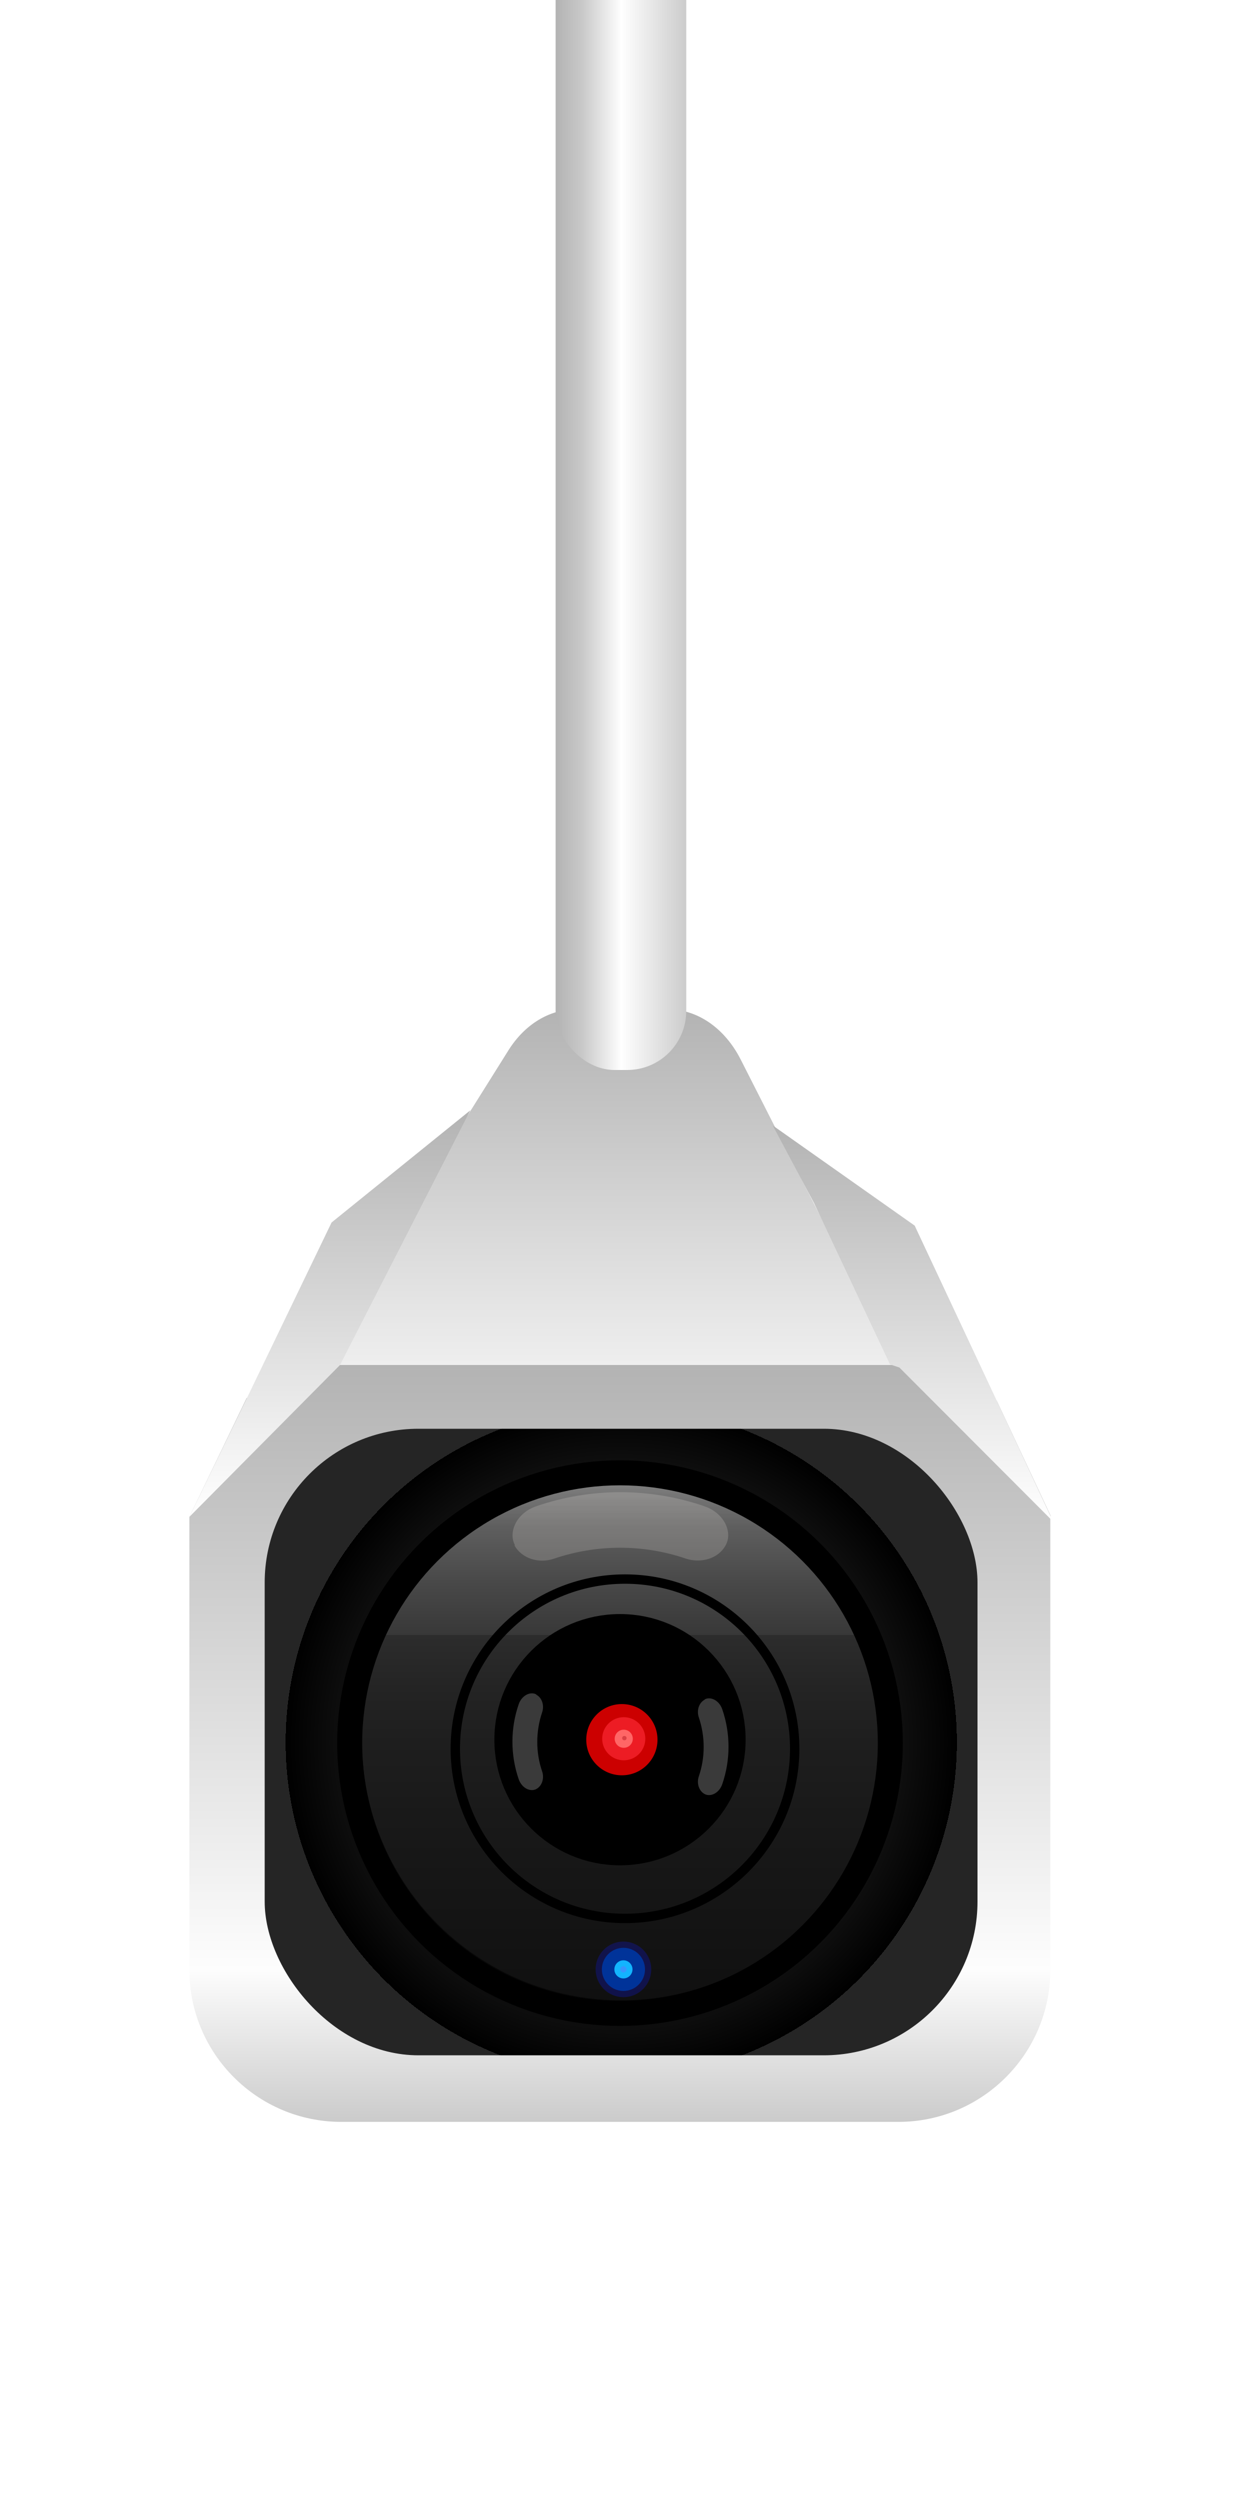
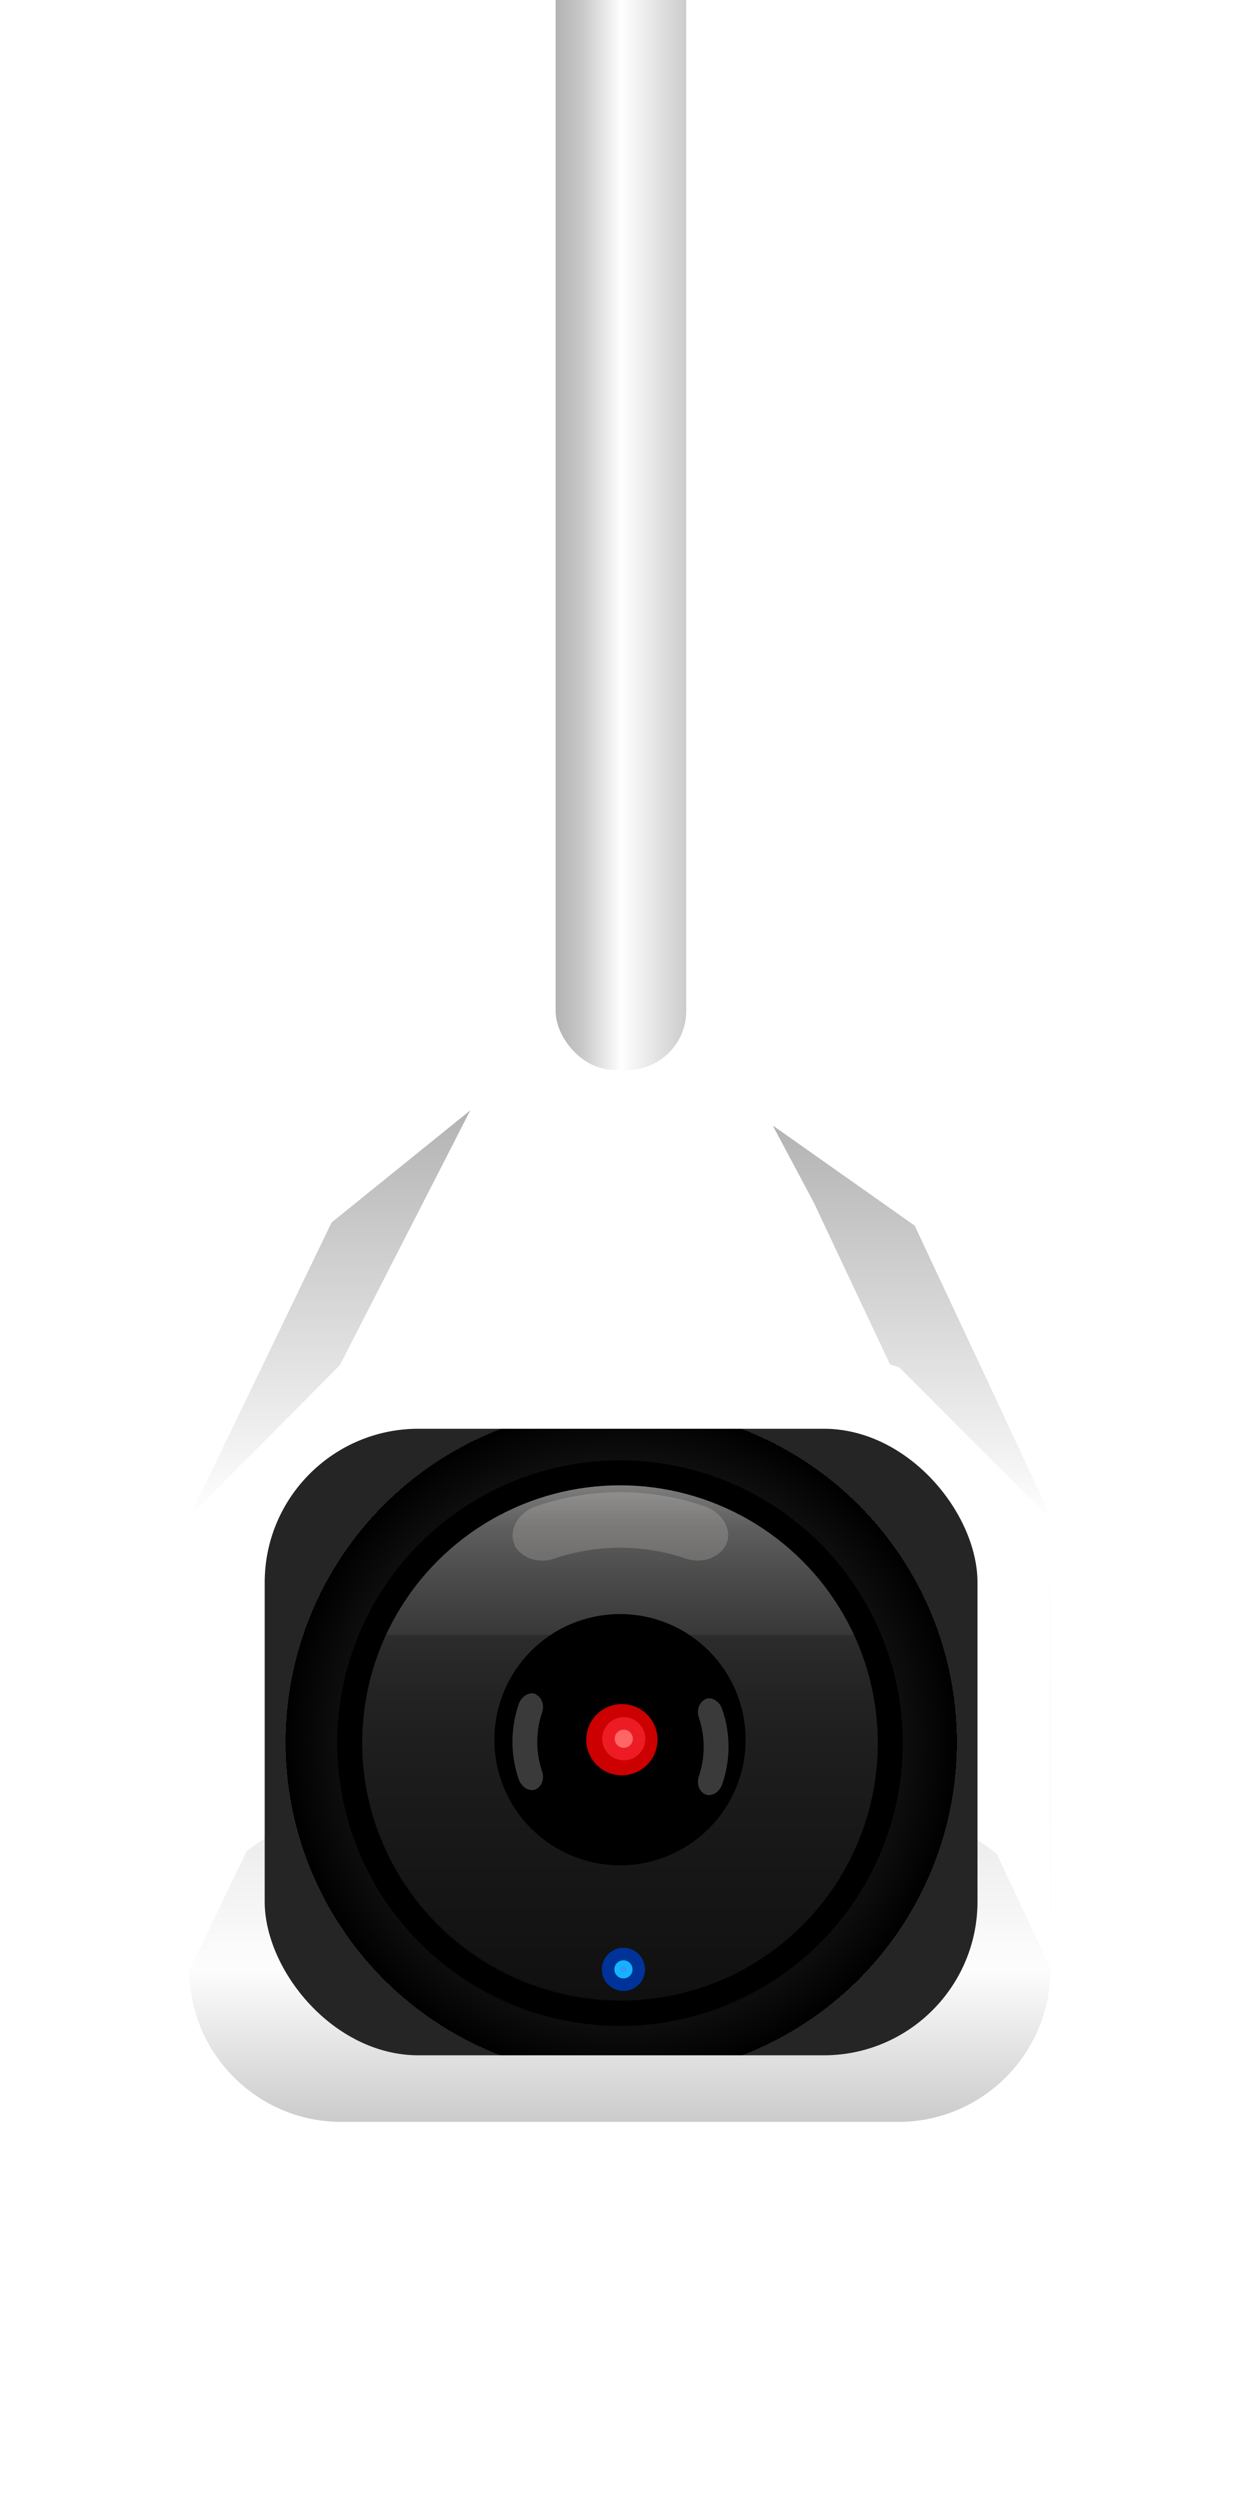
<svg xmlns="http://www.w3.org/2000/svg" xmlns:xlink="http://www.w3.org/1999/xlink" viewBox="0 0 400 800">
  <defs>
    <style>      .cls-1 {        fill: #333;      }      .cls-1, .cls-2, .cls-3, .cls-4, .cls-5, .cls-6, .cls-7, .cls-8, .cls-9, .cls-10, .cls-11, .cls-12, .cls-13, .cls-14, .cls-15 {        stroke-width: 0px;      }      .cls-16 {        fill: #000;        stroke-width: 6px;      }      .cls-16, .cls-17, .cls-18, .cls-19, .cls-20 {        stroke-miterlimit: 10;      }      .cls-16, .cls-19, .cls-20 {        stroke: #000;      }      .cls-2 {        fill: #ece7e3;        opacity: .2;      }      .cls-3 {        fill: #f66;      }      .cls-4 {        fill: #121472;        opacity: .6;      }      .cls-5 {        fill: url(#linear-gradient);      }      .cls-6 {        fill: url(#radial-gradient);      }      .cls-7 {        fill: #3a3a3a;      }      .cls-8 {        fill: #c1272d;        fill-opacity: .6;      }      .cls-9 {        fill: #3896fe;      }      .cls-17 {        stroke: #ed1c24;      }      .cls-17, .cls-18 {        stroke-width: 4px;      }      .cls-17, .cls-19 {        fill: none;      }      .cls-10 {        fill: url(#radial-gradient-2);      }      .cls-11 {        fill: #c00;      }      .cls-21 {        mix-blend-mode: screen;      }      .cls-22 {        opacity: .9;      }      .cls-23 {        opacity: 1;      }      .cls-18 {        fill: #13b4fe;        filter: url(#outer-glow-1);        stroke: #039;      }      .cls-12 {        fill: url(#linear-gradient-2);      }      .cls-13 {        fill: url(#linear-gradient-3);      }      .cls-14 {        fill: url(#linear-gradient-5);      }      .cls-15 {        fill: url(#linear-gradient-6);      }      .cls-24 {        isolation: isolate;      }      .cls-19 {        stroke-width: 3px;      }      .cls-20 {        fill: url(#linear-gradient-4);        stroke-width: 8px;      }    </style>
    <radialGradient id="radial-gradient" cx="863.1" cy="3475.3" fx="863.1" fy="3475.3" r="135.9" gradientTransform="translate(7.2 444.7) scale(1.2 .2)" gradientUnits="userSpaceOnUse">
      <stop offset="0" stop-color="#fff" stop-opacity=".7" />
      <stop offset=".2" stop-color="rgba(186, 186, 186, .5)" stop-opacity=".5" />
      <stop offset=".4" stop-color="rgba(120, 120, 120, .3)" stop-opacity=".3" />
      <stop offset=".6" stop-color="rgba(68, 68, 68, .2)" stop-opacity=".2" />
      <stop offset=".7" stop-color="rgba(30, 30, 30, 0)" stop-opacity="0" />
      <stop offset=".9" stop-color="rgba(7, 7, 7, 0)" stop-opacity="0" />
      <stop offset="1" stop-color="#000" stop-opacity="0" />
    </radialGradient>
    <linearGradient id="linear-gradient" x1="190.3" y1="471.6" x2="190.3" y2="323" gradientUnits="userSpaceOnUse">
      <stop offset="0" stop-color="#fff" />
      <stop offset=".4" stop-color="#e2e2e2" />
      <stop offset="1" stop-color="#b3b3b3" />
    </linearGradient>
    <linearGradient id="linear-gradient-2" x1="198.4" y1="678.9" x2="198.4" y2="436.8" gradientUnits="userSpaceOnUse">
      <stop offset="0" stop-color="#cbcbcb" />
      <stop offset=".2" stop-color="#fdfdfd" />
      <stop offset="1" stop-color="#b3b3b3" />
    </linearGradient>
    <linearGradient id="linear-gradient-3" x1="2951.2" y1="-1882.7" x2="2909.4" y2="-1882.7" gradientTransform="translate(-2731.6 2042.4)" gradientUnits="userSpaceOnUse">
      <stop offset="0" stop-color="#b3b3b3" />
      <stop offset=".2" stop-color="#c8c8c8" />
      <stop offset=".5" stop-color="#fefefe" />
      <stop offset=".5" stop-color="#fff" />
      <stop offset="1" stop-color="#ccc" />
    </linearGradient>
    <radialGradient id="radial-gradient-2" cx="198.8" cy="557.5" fx="198.8" fy="557.5" r="107.4" gradientUnits="userSpaceOnUse">
      <stop offset="0" stop-color="#4d4d4d" />
      <stop offset=".2" stop-color="#414141" />
      <stop offset=".6" stop-color="#232323" />
      <stop offset="1" stop-color="#000" />
      <stop offset="1" stop-color="#252525" />
    </radialGradient>
    <linearGradient id="linear-gradient-4" x1="198.4" y1="471.3" x2="198.4" y2="644.3" gradientUnits="userSpaceOnUse">
      <stop offset="0" stop-color="#fff" />
      <stop offset="0" stop-color="rgba(245, 245, 245, 1)" stop-opacity="1" />
      <stop offset="0" stop-color="rgba(199, 199, 199, .9)" stop-opacity=".9" />
      <stop offset="0" stop-color="rgba(156, 156, 156, .9)" stop-opacity=".9" />
      <stop offset=".1" stop-color="rgba(119, 119, 119, .8)" stop-opacity=".8" />
      <stop offset=".2" stop-color="rgba(86, 86, 86, .8)" stop-opacity=".8" />
      <stop offset=".3" stop-color="rgba(59, 59, 59, .8)" stop-opacity=".8" />
      <stop offset=".3" stop-color="rgba(37, 37, 37, .7)" stop-opacity=".7" />
      <stop offset=".4" stop-color="rgba(20, 20, 20, .7)" stop-opacity=".7" />
      <stop offset=".5" stop-color="rgba(8, 8, 8, .7)" stop-opacity=".7" />
      <stop offset=".6" stop-color="rgba(1, 1, 1, .7)" stop-opacity=".7" />
      <stop offset="1" stop-color="#000" stop-opacity=".7" />
    </linearGradient>
    <filter id="outer-glow-1" filterUnits="userSpaceOnUse">
      <feGaussianBlur stdDeviation="5" />
    </filter>
    <linearGradient id="linear-gradient-5" x1="105.6" y1="485.4" x2="105.6" y2="355.3" gradientUnits="userSpaceOnUse">
      <stop offset="0" stop-color="#fff" />
      <stop offset="1" stop-color="#b3b3b3" />
    </linearGradient>
    <linearGradient id="linear-gradient-6" x1="292.2" y1="486.9" x2="292.2" y2="360.2" xlink:href="#linear-gradient-5" />
  </defs>
  <g class="cls-24">
    <g id="Layer_1" data-name="Layer 1">
      <ellipse class="cls-6" cx="1083.5" cy="1215.8" rx="169.5" ry="30.2" />
-       <path class="cls-5" d="M80.6,467.1l82.1-131c5.2-8.3,13.1-13.1,21.4-13.1h29.8c9.3,0,18,6,23.1,16l62.6,123.2c4.9,10.3-12.8,7.7-22.2,7.7H101.8c-.2.2-26,5.3-21.2-2.8Z" />
-       <path class="cls-12" d="M336.1,485.4v145c0,26.8-21.8,48.6-48.6,48.6H109.2c-26.8,0-48.6-21.8-48.6-48.6v-145l18.3-38c5.7-4.6,12.5-7.9,20-9.5,3.2-.7,6.5-1.1,9.9-1.1.1,0,.3,0,.4,0h178.4c.1,0,.3,0,.4,0,11.8,0,22.6,4.4,31,11.5l17.2,36.7c0,.1,0,.2,0,.4Z" />
+       <path class="cls-12" d="M336.1,485.4v145c0,26.8-21.8,48.6-48.6,48.6H109.2c-26.8,0-48.6-21.8-48.6-48.6l18.3-38c5.7-4.6,12.5-7.9,20-9.5,3.2-.7,6.5-1.1,9.9-1.1.1,0,.3,0,.4,0h178.4c.1,0,.3,0,.4,0,11.8,0,22.6,4.4,31,11.5l17.2,36.7c0,.1,0,.2,0,.4Z" />
      <rect class="cls-13" x="177.8" y="-23" width="41.8" height="365.4" rx="18.9" ry="18.9" transform="translate(397.4 319.4) rotate(-180)" />
      <rect class="cls-10" x="84.7" y="457.2" width="228.1" height="200.5" rx="49.2" ry="49.2" />
      <circle class="cls-1" cx="198.8" cy="557.1" r="83" />
      <circle class="cls-20" cx="198.4" cy="557.8" r="86.5" />
-       <circle class="cls-19" cx="200" cy="559.6" r="54.3" />
      <path class="cls-2" d="M164.8,494.5h0c-2.3-4.3.6-10.4,6.8-12.5,17.4-6,36.4-6,53.8,0,6.2,2.1,9.2,8.2,6.8,12.5h0c-2.3,4.3-7.9,5.8-12.6,4.3-13.7-4.7-28.6-4.7-42.4,0-4.7,1.6-10.2,0-12.6-4.3Z" />
      <circle class="cls-16" cx="198.4" cy="556.7" r="37.2" />
      <path class="cls-7" d="M225.5,543.8h0c1.9-1,4.6.3,5.6,3.1,2.7,7.8,2.7,16.3,0,24.1-1,2.8-3.7,4.1-5.6,3.1h0c-1.9-1-2.6-3.5-1.9-5.6,2.1-6.1,2.1-12.8,0-19-.7-2.1,0-4.6,1.9-5.6Z" />
      <path class="cls-7" d="M171.6,542.2h0c-1.9-1-4.6.3-5.6,3.1-2.7,7.8-2.7,16.3,0,24.1,1,2.8,3.7,4.1,5.6,3.1h0c1.9-1,2.6-3.5,1.9-5.6-2.1-6.1-2.1-12.8,0-19,.7-2.1,0-4.6-1.9-5.6Z" />
-       <circle class="cls-4" cx="199.5" cy="630.2" r="8.9" />
      <g>
        <image class="cls-23" width="72" height="72" transform="translate(163 521)" />
        <circle class="cls-11" cx="199" cy="556.7" r="11.4" />
      </g>
      <circle class="cls-18" cx="199.5" cy="630.2" r="4.9" />
      <circle class="cls-9" cx="199.5" cy="630.2" r="1" />
      <polygon class="cls-14" points="150.5 355.3 108.9 436.6 108.8 436.8 60.6 485.4 79 447.4 106.1 391.2 150.5 355.3" />
      <polygon class="cls-15" points="337 486.9 336.1 486 287.8 437.6 284.8 436.6 260.5 385 247.3 360.2 248.2 360.8 292.7 392.2 319 448.3 336.1 485 337 486.9" />
      <g>
        <image class="cls-21" width="61" height="61" transform="translate(169 526)" />
        <g>
          <g>
            <image class="cls-22" width="29" height="29" transform="translate(185 542)" />
            <circle class="cls-3" cx="199.6" cy="556.4" r="4.9" />
          </g>
          <circle class="cls-17" cx="199.6" cy="556.4" r="4.9" />
        </g>
      </g>
-       <circle class="cls-8" cx="199.8" cy="556.2" r=".7" />
    </g>
  </g>
</svg>